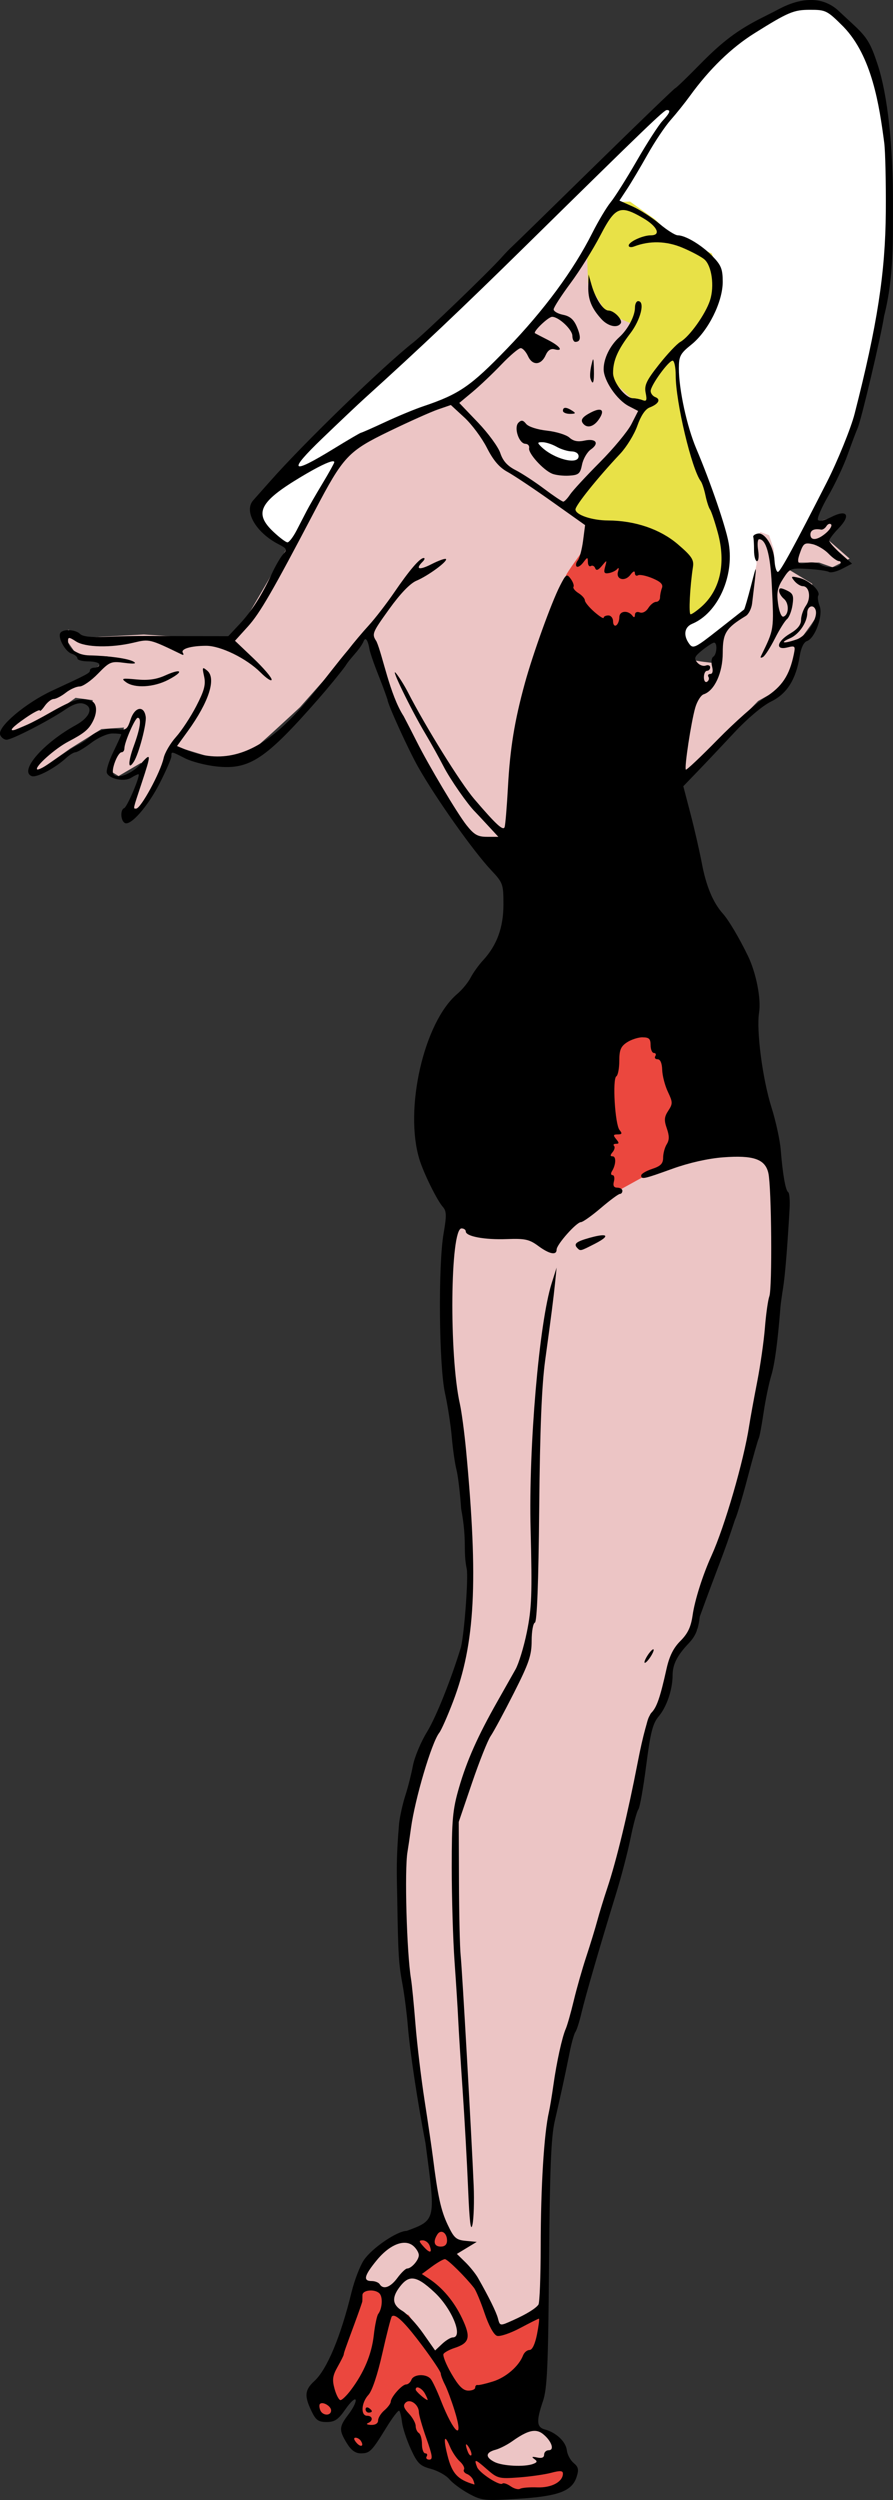
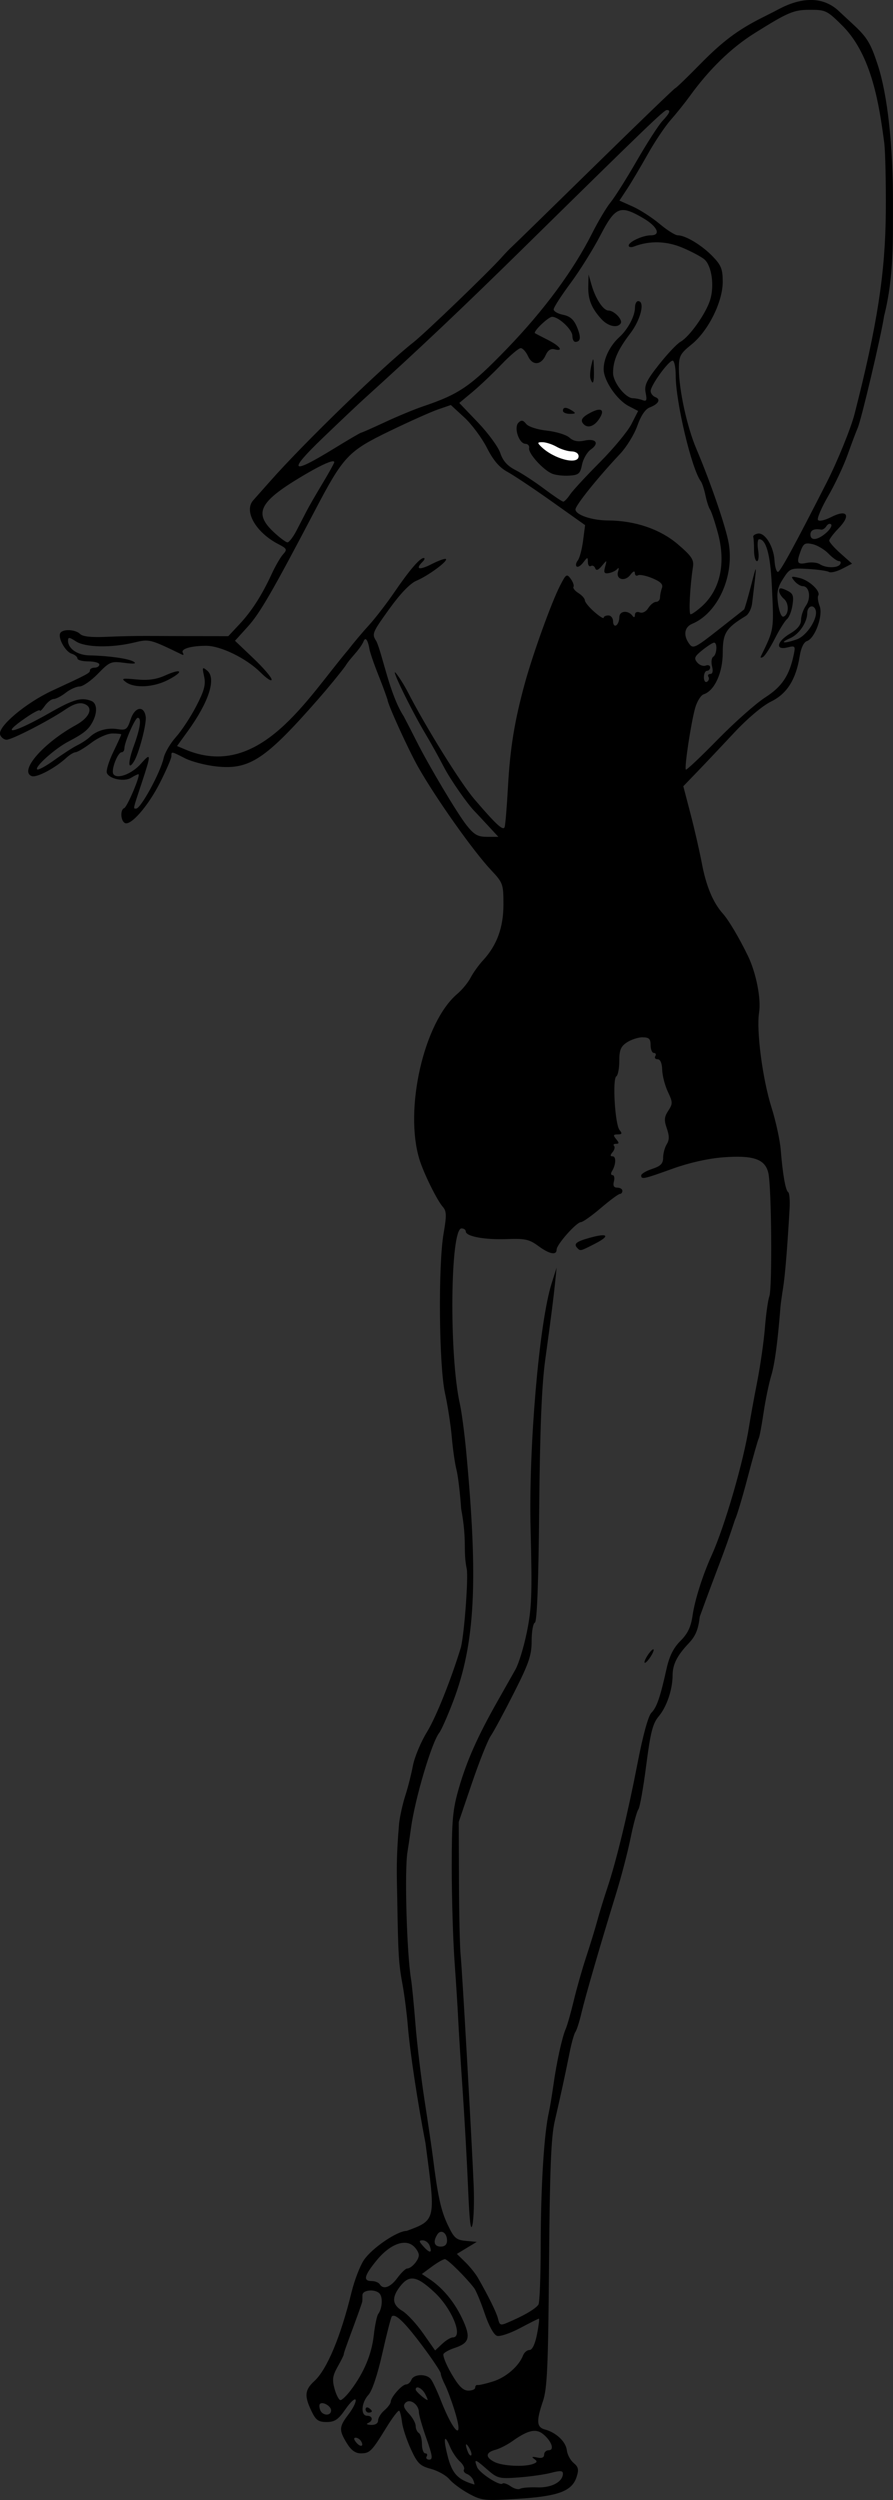
<svg xmlns="http://www.w3.org/2000/svg" width="75.428mm" height="211.14mm" version="1.1" viewBox="0 0 75.428 211.14">
  <rect x="0" y="0" width="75.428" height="211.14" fill="#333333" stroke="none" />
  <g transform="translate(172.27 -15.382)">
    <g transform="translate(-152.68 239.09)">
-       <path d="m6.66-21.43 0.593 1.978 1.385-0.198 2.308-2.506-0.396 2.44-1.055 1.583 1.055 1.385s1.055 0.066 1.055-0.264c0-0.33 2.572-3.627 2.572-3.627l0.791 1.253 1.055 3.495 1.78 0.527 1.978 1.714 3.627 0.659 5.077-0.791-0.33-1.846-5.143 0.857-1.78-0.791s-2.769-4.813-1.978-5.143c0.791-0.33 6.989-2.835 6.989-2.835l0.264-4.813-4.418 1.583s-1.583-4.286-1.846-4.616c-0.264-0.33-1.912-2.044-1.912-2.044l0.462-0.857-1.319-1.78-3.561 1.451-3.561 4.154-0.527 3.165-2.308 5.341z" fill="#eb473e" />
-       <path d="m5.035-177.45-2.751-1.912v-2.051l3.45-3.87 15.433-14.454 14.733-14.454 6.388-6.154 6.154-3.077 2.005 0.42 3.31 3.31 1.306 4.942 0.28 3.777 0.233 8.812-1.212 7.786-1.725 6.527-3.637 8.159-2.098 3.73-3.59 4.29-4.429 3.031-1.679-1.352 1.072-1.585 0.979 0.093s1.306-1.445 1.539-1.679c0.233-0.233 0.979-3.637 0.979-3.637l-3.077-9.372-1.072-5.548v-2.378l2.658-2.611s1.119-3.357 1.026-3.59c-0.093-0.233-1.679-2.425-1.679-2.425l-3.031-0.933-1.026-1.306-2.145-1.445-1.539 0.373-2.564 4.476-3.73 5.315-5.782 5.875-9.139 3.917-1.958 2.145z" fill="#fff" />
-       <path transform="scale(.265)" d="m137.57-761.1-24.152-3.602-17.717 24.287-19.936 19.688-4.736 3.738-28.658 10.467-11.215 12.711-14.953 26.664-12.211 20.936-5.484 5.981-26.664-1.744-18.443 0.996-5.482-2.492-2.242 0.998 3.986 5.731 2.992 1.496 7.725 0.248-5.482 5.732-15.203 6.979-12.459 10.717 2.99 0.248 12.959-5.482 6.979-4.984 5.482 0.748-0.748 3.488-3.24 5.234-11.215 6.231-4.734 7.227s2.492 0.249 3.738-0.498c1.246-0.748 8.971-6.231 8.971-6.231l9.969-6.231 7.229-0.498-1.746 5.981-3.238 6.729 0.746 1.246 2.492 1.496 7.229-4.236-1.246 6.977-3.24 8.723 2.99-0.248 4.984-6.979 3.988-8.973 2.492-4.984 12.211 3.738s9.22 0.749 11.463-0.746c2.243-1.495 16.947-15.203 16.947-15.203l21.432-24.174 4.736 14.455 8.223 19.688 10.717 16.449 6.729 11.463 20.686 17.943-23.926 108.16-2.492 21.682 1.496 30.154 5.234 35.639 1.494 18.691-0.498 20.434-6.231 24.922-7.227 14.205-6.729 24.922-1.246 24.922 1.494 24.422 3.988 35.639 5.482 34.641 0.248 4.984 5.732 10.467s-2.243 2.241-0.748 4.484c1.495 2.243 7.477 6.731 7.477 6.731l7.975 16.197 14.205-7.227 0.748-43.113 1.744-20.188 9.721-40.621 12.461-41.619 6.977-33.395s4.4e-4 -8.723 1.994-9.969c1.994-1.246 4.734-7.227 4.734-7.227l3.24-14.205 6.729-5.482 1.744-13.707 15.453-39.375 6.977-48.846 2.742-30.156-2.492-20.684-34.143-112.89 10.717-11.463 18.441-18.941 8.473-4.734 5.234-15.201 3.238-4.486 2.492-3.738-2.242-9.221-8.225-4.984 3.49-1.744h6.977l4.238 1.494 5.482-2.74-7.975-6.979 5.232-5.732h-4.236l-5.234 1.496-6.729 11.963-4.734 4.236-0.498-7.975-1.496-4.486-2.74-0.996-1.746 1.744 0.5 8.473-1.496 7.227-1.246 7.477-8.723 6.231-0.248 10.717s-8.973-0.498-13.459-2.492c-4.486-1.994-28.16-42.615-28.16-42.615l-7.227-5.982 17.443-18.939 4.486-5.732 2.492-7.975zm-80.496 629.26-12.461 6.231-3.488 8.973 4.484 0.498 4.984 3.738v4.484l5.732 1.496 7.975 12.211 10.467-5.232-3.488-7.975-7.975-9.471-3.988-3.488 2.492-4.984zm37.381 60.061-15.699 5.981 2.99 6.729 8.473 2.492 14.703-3.738-1.992-6.977z" fill="#ecc5c5" />
-       <path transform="scale(.265)" d="m112.43-669.46s-5.99 8.106-5.99 8.811l9.867 37.535 28.725-39.121zm21.676 131.81-27.49 56.391 15.859 16.918 13.393-7.402 12.865-10.396z" fill="#eb473e" />
      <path d="m25.271-186.87 2.611 0.233 1.772 1.026-0.839 1.725s-3.124-1.026-3.124-1.212-0.42-1.772-0.42-1.772z" fill="#fff" />
-       <path transform="scale(.265)" d="m126.88-779.95-4.406 0.176-9.34 14.627 0.354 11.102 5.814 9.516 8.107 3.525s-6.345 8.104-6.697 10.043c-0.352 1.938 0.352 7.932 0.352 7.932l8.635 7.93 0.895-0.432 0.164 0.256-2.82 5.99-9.516 13.217-11.631 12.336 2.644 2.996 33.305 14.098 0.529 18.678 6.344-0.881 7.4-9.691 0.705-15.332-11.631-32.424-3.523-11.982-0.721-14.311 1.777-1.551 8.988-10.924 2.818-10.926-2.467-7.402-12.863-5.814-5.287-5.111z" fill="#e8e147" />
      <path d="m48.782-223.71c-1.407 0.04-2.642 0.812-2.963 0.97l-1.058 0.534c-2.055 1.037-3.334 2.001-5.254 3.959-1.067 1.088-1.991 1.979-2.053 1.979s-3.118 2.947-6.791 6.548c-3.673 3.602-6.826 6.68-7.006 6.841-0.18 0.161-0.581 0.578-0.891 0.926-1.092 1.226-6.437 6.371-7.428 7.15-2.564 2.016-9.259 8.505-12.117 11.746-0.582 0.66-1.22 1.38-1.419 1.6-0.82 0.909 0.217 2.72 2.119 3.704 0.73 0.377 0.766 0.456 0.401 0.859-0.221 0.244-0.649 0.98-0.95 1.635-0.838 1.819-1.698 3.162-2.736 4.272l-0.944 1.008-2.6-4e-3c-1.431-3e-3 -3.316-9e-3 -4.189-0.016-0.873-8e-3 -2.445 0.026-3.492 0.075-1.278 0.06-2.013-0.019-2.235-0.241-0.386-0.386-1.449-0.441-1.668-0.086-0.238 0.385 0.413 1.581 0.954 1.752 0.269 0.085 0.488 0.266 0.488 0.402 0 0.136 0.417 0.247 0.926 0.247 0.509 0 0.926 0.119 0.926 0.265s-0.179 0.265-0.397 0.265-0.397 0.099-0.397 0.22c0 0.234-0.111 0.295-3.175 1.714-2.264 1.048-4.662 3.078-4.41 3.734 0.088 0.23 0.333 0.419 0.544 0.419 0.45 0 3.574-1.607 4.973-2.559 0.664-0.452 1.154-0.606 1.537-0.484 0.865 0.275 0.551 1.141-0.655 1.804-2.763 1.517-4.82 3.893-3.733 4.31 0.41 0.158 1.964-0.662 2.919-1.54 0.282-0.259 0.639-0.475 0.794-0.479 0.154-4e-3 0.748-0.361 1.32-0.794 0.583-0.441 1.367-0.787 1.786-0.787 0.411 0 0.746 0.037 0.746 0.083s-0.304 0.715-0.677 1.487c-0.373 0.772-0.616 1.565-0.541 1.761 0.197 0.513 1.475 0.77 2.049 0.412 0.267-0.167 0.545-0.303 0.618-0.303 0.222 0-0.942 2.772-1.204 2.866-0.339 0.122-0.308 1.032 0.043 1.248 0.482 0.298 1.966-1.395 2.984-3.404 0.53-1.046 0.964-2.05 0.963-2.232-3e-3 -0.42-0.033-0.425 1.152 0.179 0.55 0.281 1.743 0.59 2.651 0.687 2.794 0.299 4.133-0.587 8.607-5.695 0.828-0.946 1.853-2.196 2.277-2.778 0.437-0.724 1.158-1.294 1.524-2.046 0.172-0.482 0.387-0.193 0.538 0.723 0.421 1.458 0.917 2.406 1.504 4.156 3e-3 0.363 1.77 4.246 2.594 5.698 1.508 2.658 4.655 7.103 6.164 8.707 0.993 1.055 1.034 1.172 1.034 2.893 0 1.947-0.552 3.453-1.731 4.725-0.358 0.387-0.825 1.04-1.038 1.451-0.213 0.411-0.721 1.03-1.129 1.375-2.821 2.385-4.503 9.751-3.195 13.988 0.362 1.173 1.48 3.439 1.974 4.001 0.316 0.359 0.326 0.726 0.063 2.249-0.465 2.69-0.39 11.172 0.119 13.482 0.227 1.03 0.485 2.697 0.572 3.704 0.087 1.007 0.265 2.248 0.396 2.757 0.131 0.509 0.31 1.998 0.397 3.307 0.519 2.776 0.143 3.489 0.471 5.074 0.144 0.751-0.19 5.308-0.483 6.596-0.808 2.651-2.07 5.858-2.867 7.166-0.521 0.846-1.06 2.133-1.197 2.86-0.137 0.728-0.424 1.859-0.638 2.514-0.213 0.655-0.45 1.706-0.526 2.336-0.265 3.091-0.199 4.227-0.159 6.394 0.081 4.839 0.118 5.442 0.453 7.276 0.159 0.873 0.357 2.421 0.44 3.44 0.176 2.168 0.809 6.372 1.493 9.917 0.846 6.488 0.947 6.486-1.598 7.413-0.793 0-2.915 1.445-3.598 2.451-0.331 0.487-0.803 1.713-1.05 2.723-0.915 3.756-2.073 6.525-3.139 7.505-0.813 0.748-0.862 1.243-0.251 2.525 0.372 0.781 0.585 0.935 1.287 0.935 0.686 0 0.98-0.2 1.595-1.088 0.415-0.598 0.799-0.951 0.854-0.785 0.056 0.166-0.208 0.707-0.585 1.202-0.823 1.079-0.84 1.341-0.16 2.457 0.364 0.597 0.724 0.86 1.179 0.86 0.764 0 0.915-0.153 2.172-2.197 0.519-0.845 1.005-1.475 1.079-1.4 0.075 0.075 0.181 0.517 0.236 0.982 0.054 0.465 0.386 1.475 0.737 2.243 0.56 1.223 0.772 1.433 1.706 1.685 0.586 0.158 1.286 0.552 1.556 0.876 0.269 0.324 1.007 0.87 1.639 1.214 1.087 0.591 1.313 0.614 4.138 0.438 3.413-0.213 4.574-0.643 4.963-1.837 0.206-0.633 0.161-0.851-0.249-1.192-0.275-0.23-0.534-0.715-0.574-1.078-0.079-0.717-0.899-1.494-1.845-1.748-0.711-0.191-0.747-0.697-0.168-2.4 0.357-1.053 0.441-2.936 0.511-11.585 0.065-8.005 0.173-10.714 0.481-12.047 0.511-2.211 0.898-4 1.261-5.821 0.159-0.8 0.378-1.574 0.486-1.72s0.337-0.86 0.507-1.587c0.321-1.375 1.62-5.852 2.956-10.186 0.426-1.382 0.967-3.466 1.202-4.63 0.236-1.164 0.529-2.24 0.651-2.391 0.122-0.151 0.419-1.817 0.662-3.703 0.363-2.816 0.553-3.56 1.063-4.166 0.671-0.797 1.166-2.26 1.168-3.45 3e-3 -0.927 0.373-1.667 1.363-2.714 0.581-0.615 0.809-1.164 0.932-2.249 1.664-4.582 1.982-5.15 2.984-8.217 0.134-0.237 0.613-1.832 1.063-3.544 0.451-1.712 0.871-3.197 0.935-3.3 0.064-0.103 0.246-1.068 0.405-2.145s0.452-2.493 0.65-3.148c0.296-0.978 0.551-2.876 0.781-5.821 0.017-0.218 0.116-0.933 0.22-1.587 0.172-1.086 0.358-3.352 0.549-6.696 0.04-0.7-0.013-1.326-0.118-1.391-0.224-0.138-0.463-1.498-0.63-3.58-0.065-0.814-0.416-2.421-0.779-3.572-0.756-2.396-1.293-6.502-1.049-8.028 0.184-1.149-0.252-3.354-0.944-4.779-0.75-1.543-1.622-3.013-2.121-3.572-0.823-0.922-1.409-2.324-1.768-4.233-0.192-1.019-0.623-2.902-0.958-4.186l-0.61-2.334 1.202-1.246c0.661-0.685 2.056-2.162 3.099-3.281 1.11-1.191 2.4-2.279 3.111-2.625 1.345-0.653 2.11-1.87 2.422-3.849 0.108-0.684 0.343-1.171 0.607-1.257 0.678-0.22 1.382-2.154 1.077-2.956-0.14-0.367-0.194-0.764-0.121-0.883 0.229-0.37-0.754-1.297-1.584-1.493-0.719-0.17-0.76-0.146-0.431 0.253 0.2 0.242 0.519 0.441 0.71 0.441 0.559 0 0.721 0.996 0.267 1.644-0.228 0.325-0.413 0.866-0.413 1.202 0 0.418-0.292 0.784-0.926 1.158-1.129 0.666-1.279 1.433-0.229 1.17 0.651-0.163 0.687-0.125 0.546 0.567-0.364 1.789-0.994 2.743-2.413 3.65-0.781 0.5-2.587 2.101-4.013 3.557-1.426 1.457-2.639 2.602-2.695 2.546-0.144-0.144 0.447-4.039 0.794-5.236 0.157-0.543 0.476-1.049 0.708-1.125 0.916-0.297 1.613-1.812 1.613-3.504 0-1.666 0.266-2.091 1.951-3.116 0.239-0.146 0.478-0.622 0.53-1.058 0.429-3.567 0.432-3.521-0.092-1.494-0.276 1.07-0.541 1.974-0.587 2.01-0.046 0.036-1.029 0.809-2.184 1.719-1.944 1.531-2.127 1.619-2.447 1.181-0.521-0.713-0.418-1.414 0.249-1.693 2.153-0.9 3.558-3.981 3.089-6.775-0.227-1.353-1.513-5.113-2.744-8.019-0.793-1.872-1.47-4.998-1.47-6.783 0-1.03 0.115-1.247 1.06-2.007 1.415-1.137 2.644-3.598 2.644-5.295 0-1.084-0.131-1.411-0.869-2.17-0.913-0.94-2.279-1.761-2.929-1.761-0.212 0-0.903-0.435-1.535-0.966-0.632-0.531-1.654-1.191-2.271-1.466l-1.121-0.5 0.646-0.981c0.356-0.54 1.136-1.853 1.733-2.917 0.597-1.065 1.474-2.374 1.948-2.91 0.474-0.536 1.207-1.451 1.628-2.033 1.64-2.266 3.493-4.066 5.445-5.289 2.853-1.787 3.313-1.982 4.683-1.984 1.351-3e-3 1.463 0.054 2.844 1.436 2.407 2.493 3.023 6.625 3.441 9.804 0.091 0.726 0.15 3.345 0.132 5.821-0.038 5.157-0.726 9.603-2.638 17.068-0.31 1.212-1.445 4.003-2.349 5.779-2.707 5.319-3.925 7.553-4.124 7.566-0.126 9e-3 -0.256-0.422-0.289-0.959-0.073-1.204-0.813-2.395-1.416-2.279-0.245 0.047-0.416 0.173-0.38 0.281 0.036 0.107 0.066 0.612 0.066 1.121 0 0.509 0.111 0.926 0.248 0.926 0.136 0 0.18-0.417 0.098-0.926-0.083-0.509-0.044-0.926 0.086-0.926 0.581 0 0.943 1.292 1.065 3.801 0.19 3.923 0.215 3.755-0.921 6.091-0.063 0.129 0.022 0.151 0.19 0.048 0.167-0.103 0.616-0.804 0.997-1.556 0.381-0.752 0.841-1.488 1.021-1.635 0.18-0.146 0.39-0.686 0.466-1.199 0.118-0.794 0.044-0.977-0.497-1.232-0.496-0.234-0.635-0.226-0.635 0.04 0 0.187 0.184 0.493 0.409 0.68 0.45 0.374 0.423 1.347-0.041 1.5-0.171 0.056-0.361-0.399-0.457-1.095-0.132-0.963-0.051-1.366 0.426-2.105 0.573-0.889 0.631-0.912 2.095-0.828 0.828 0.048 1.629 0.162 1.778 0.255 0.15 0.092 0.649-0.028 1.111-0.266l0.839-0.434-0.964-0.857c-0.53-0.471-0.963-0.96-0.963-1.086s0.352-0.592 0.783-1.037c1.075-1.109 0.739-1.646-0.601-0.963-0.571 0.291-1.044 0.394-1.135 0.247-0.086-0.139 0.307-1.052 0.873-2.03 0.566-0.978 1.304-2.549 1.639-3.49 0.335-0.942 0.715-1.95 0.844-2.241 0.305-0.686 1.99-7.826 2.232-9.459 0.857-3.382 0.731-6.622 0.746-9.327 0.021-5.027-0.444-9.321-1.291-11.906-0.592-1.806-0.892-2.301-2.046-3.373l-1.352-1.257c-0.665-0.57-1.385-0.794-2.077-0.825-0.095-4e-3 -0.19-5e-3 -0.284-3e-3zm-12.051 9.294c0.361 0 0.263 0.246-0.375 0.933-0.329 0.355-1.303 1.868-2.164 3.362-0.861 1.494-1.849 3.062-2.196 3.485-0.347 0.423-1.05 1.599-1.561 2.613-1.589 3.156-4.075 6.526-7.205 9.767-3.069 3.178-4.03 3.838-7.077 4.864-0.71 0.239-2.157 0.838-3.215 1.332-1.058 0.493-1.972 0.897-2.031 0.897s-1.098 0.609-2.309 1.352c-3.631 2.229-3.917 1.97-0.965-0.872 1.408-1.355 3.02-2.881 3.583-3.39 4.652-4.208 8.23-7.596 13.569-12.848 10.301-10.134 11.713-11.493 11.947-11.493zm-3.661 8.447c0.425 0.012 0.942 0.26 1.679 0.692 1.196 0.701 1.521 1.444 0.631 1.444-0.682 0-1.865 0.548-1.865 0.865 0 0.138 0.203 0.173 0.451 0.077 1.322-0.507 2.745-0.469 4.107 0.111 0.767 0.326 1.595 0.769 1.839 0.984 0.622 0.548 0.855 2.253 0.472 3.448-0.374 1.165-1.742 3.084-2.503 3.511-0.291 0.163-1.105 1.027-1.809 1.919-1.064 1.349-1.254 1.751-1.125 2.393 0.126 0.628 0.077 0.741-0.263 0.611-0.23-0.088-0.592-0.16-0.806-0.16-0.632 0-1.685-1.336-1.685-2.138 0-1.049 0.391-1.946 1.454-3.339 0.887-1.162 1.267-2.725 0.662-2.725-0.146 0-0.265 0.244-0.265 0.543 0 0.715-0.597 1.843-1.323 2.5-0.791 0.716-1.323 1.803-1.323 2.704 0 0.96 1.116 2.6 2.125 3.122l0.788 0.408-0.566 1.111c-0.312 0.611-1.517 2.066-2.679 3.233-1.162 1.168-2.291 2.391-2.508 2.718-0.217 0.327-0.474 0.595-0.57 0.595-0.096 0-0.824-0.488-1.617-1.084-0.793-0.596-1.882-1.308-2.418-1.581-0.685-0.349-1.067-0.776-1.284-1.434-0.17-0.515-1.02-1.679-1.888-2.586l-1.578-1.649 1.112-0.926c0.611-0.509 1.709-1.551 2.439-2.315 0.73-0.764 1.467-1.389 1.637-1.389 0.17 0 0.449 0.306 0.62 0.681 0.374 0.82 1.115 0.771 1.495-0.099 0.172-0.393 0.427-0.564 0.728-0.486 0.815 0.212 0.496-0.259-0.529-0.781-0.546-0.278-1.043-0.535-1.104-0.572-0.199-0.12 1.121-1.388 1.445-1.388 0.559 0 1.71 1.081 1.71 1.607 0 0.28 0.112 0.51 0.249 0.51 0.458 0 0.501-0.395 0.135-1.264-0.263-0.625-0.583-0.906-1.167-1.023-0.443-0.088-0.802-0.295-0.799-0.459 3e-3 -0.164 0.641-1.155 1.419-2.204 0.778-1.048 1.913-2.864 2.522-4.035 0.797-1.532 1.25-2.168 1.958-2.149zm-2.946 5.444-0.024 1.01c-0.026 1.098 0.272 1.837 1.114 2.761 0.556 0.611 1.36 0.784 1.627 0.352 0.186-0.301-0.56-1.079-1.034-1.079-0.438 0-1.091-0.984-1.426-2.148zm0.383 7.172c-0.03 8e-3 -0.074 0.183-0.148 0.501-0.101 0.437-0.134 0.943-0.073 1.125 0.211 0.627 0.319 0.328 0.288-0.794-0.016-0.58-0.029-0.843-0.067-0.832zm6.714 0.104c0.145 0 0.263 0.566 0.263 1.257 7e-5 2.232 1.346 7.899 2.121 8.93 0.109 0.146 0.286 0.681 0.393 1.191 0.106 0.509 0.28 1.045 0.386 1.191 0.106 0.146 0.401 1.026 0.655 1.956 0.71 2.598 0.207 4.859-1.396 6.271-0.387 0.341-0.791 0.623-0.898 0.628-0.179 8e-3 -0.064-2.314 0.198-4.014 0.092-0.597-0.121-0.912-1.289-1.911-1.485-1.269-3.614-1.993-5.885-2.001-1.363-5e-3 -2.751-0.476-2.751-0.933 0-0.346 1.875-2.682 3.771-4.696 0.546-0.58 1.201-1.649 1.455-2.374 0.294-0.84 0.669-1.399 1.032-1.538 0.755-0.29 0.977-0.689 0.487-0.877-0.217-0.083-0.395-0.316-0.395-0.517 0-0.474 1.511-2.562 1.854-2.562zm-18.73 3.746 1.139 1.051c0.627 0.578 1.483 1.729 1.904 2.558 0.54 1.064 1.051 1.664 1.737 2.038 0.534 0.291 2.229 1.422 3.766 2.514l2.794 1.984-0.172 1.323c-0.095 0.728-0.295 1.474-0.445 1.66-0.15 0.185-0.195 0.415-0.1 0.51 0.095 0.095 0.346-0.057 0.559-0.337 0.361-0.477 0.386-0.48 0.394-0.032 5e-3 0.263 0.118 0.411 0.251 0.329 0.133-0.082 0.298 1.1e-4 0.366 0.183 0.087 0.233 0.256 0.174 0.565-0.197 0.435-0.522 0.439-0.521 0.272 0.083-0.137 0.494-0.075 0.596 0.317 0.529 0.267-0.046 0.587-0.202 0.71-0.348 0.129-0.153 0.159-0.066 0.07 0.208-0.219 0.679 0.571 0.899 1.034 0.288 0.237-0.314 0.379-0.369 0.384-0.15 5e-3 0.191 0.122 0.276 0.261 0.19 0.139-0.086 0.688 0.025 1.22 0.248 0.699 0.292 0.922 0.52 0.805 0.824-0.089 0.231-0.161 0.589-0.161 0.795 0 0.206-0.15 0.375-0.333 0.375-0.183 0-0.48 0.235-0.659 0.522-0.191 0.306-0.491 0.458-0.725 0.368-0.234-0.09-0.401-5e-3 -0.403 0.206-3e-3 0.217-0.081 0.254-0.198 0.095-0.378-0.515-1.12-0.445-1.12 0.105 0 0.289-0.119 0.598-0.265 0.688-0.146 0.09-0.265-0.062-0.265-0.337 0-0.275-0.179-0.501-0.397-0.501-0.218 0-0.397 0.088-0.397 0.196 0 0.108-0.357-0.117-0.794-0.5-0.437-0.383-0.794-0.82-0.794-0.971 0-0.151-0.243-0.426-0.54-0.611-0.297-0.185-0.486-0.424-0.421-0.53 0.066-0.106-0.041-0.411-0.236-0.679-0.329-0.45-0.395-0.406-0.906 0.594-0.728 1.428-2.287 5.751-2.967 8.232-0.869 3.169-1.245 5.474-1.424 8.731-0.092 1.673-0.218 3.206-0.281 3.406-0.113 0.359-0.718-0.197-2.57-2.363-1.166-1.364-4.122-6.124-5.604-9.024-0.273-0.533-0.718-1.248-0.99-1.587-0.586-0.732 1.239 3.035 2.466 5.092 0.471 0.789 1.164 2.035 1.541 2.77 0.559 1.089 2.025 3.198 2.662 3.829 0.076 0.076 0.55 0.582 1.051 1.125l0.912 0.987h-0.956c-0.789 0-1.093-0.174-1.74-0.992-0.776-0.982-3.188-5.032-4.214-7.078-0.292-0.582-0.781-1.535-1.088-2.117-1.176-1.81-1.769-5.135-2.296-6.318-0.409-0.625-0.377-0.708 1.058-2.708 0.949-1.323 1.781-2.19 2.318-2.416 0.985-0.414 2.67-1.653 2.491-1.832-0.068-0.068-0.612 0.125-1.208 0.429-1.054 0.538-1.41 0.445-0.766-0.198 0.175-0.175 0.218-0.318 0.097-0.318-0.329 0-1.199 1.016-2.505 2.926-0.641 0.937-1.601 2.18-2.133 2.762-0.533 0.582-1.318 1.516-1.746 2.075-3.474 4.107-7.385 10.873-13.514 8.51l-0.939-0.392 0.911-1.26c1.786-2.472 2.423-4.457 1.639-5.108-0.414-0.344-0.436-0.304-0.262 0.488 0.151 0.689 0.018 1.193-0.662 2.508-0.469 0.905-1.24 2.079-1.715 2.609-0.475 0.529-0.944 1.329-1.042 1.778-0.267 1.215-1.927 4.266-2.323 4.269-0.263 3e-3 -0.288 0.123 0.456-2.124 0.832-2.511 0.827-2.664-0.059-1.659-0.766 0.869-2.029 1.336-2.324 0.86-0.207-0.334 0.368-1.837 0.703-1.837 0.128 0 0.232-0.147 0.232-0.328 0-0.509 0.902-2.581 1.125-2.582 0.34-3e-3 0.22 0.875-0.326 2.367-0.506 1.383-0.502 2.132 5e-3 1.329 0.417-0.659 1.083-3.187 0.997-3.786-0.14-0.977-0.921-0.843-1.271 0.219-0.285 0.863-0.389 0.941-1.114 0.827-0.873-0.138-1.769 0.121-2.351 0.678-0.204 0.196-0.669 0.503-1.033 0.682-0.364 0.179-1.245 0.746-1.956 1.26-0.712 0.514-1.363 0.865-1.447 0.781-0.217-0.217 1.507-1.755 2.626-2.342 1.32-0.693 1.704-1.004 2.057-1.667 0.431-0.81 0.383-1.586-0.111-1.775-0.844-0.324-1.502-0.136-3.496 1.002-3.063 1.747-4.35 2.015-2.038 0.425 0.655-0.451 1.191-0.727 1.191-0.615s0.185-0.061 0.412-0.384c0.227-0.323 0.568-0.588 0.758-0.588 0.19 0 0.649-0.238 1.018-0.529 0.37-0.291 0.898-0.529 1.173-0.529 0.275 0 0.971-0.484 1.546-1.076 0.992-1.02 1.108-1.068 2.236-0.919 0.807 0.106 1.06 0.075 0.784-0.096-0.424-0.263-2.077-0.499-3.742-0.534-1.007-0.021-1.804-0.567-1.804-1.236 0-0.322 0.108-0.313 0.668 0.053 0.786 0.515 2.978 0.562 4.888 0.104 1.321-0.317 1.333-0.314 4.072 1.013 0.129 0.063 0.161-7e-3 0.069-0.155-0.2-0.323 0.67-0.585 1.961-0.59 1.23-5e-3 3.412 1.062 4.598 2.247 0.518 0.518 0.942 0.792 0.942 0.609 0-0.183-0.696-0.995-1.548-1.806l-1.548-1.473 1.086-1.199c1.018-1.124 2.091-2.981 5.644-9.76 2.428-4.633 2.817-5.048 6.306-6.739 1.667-0.807 3.518-1.636 4.115-1.841zm9.672 0.239c-0.134 0-0.204 0.083-0.204 0.249 0 0.146 0.268 0.262 0.595 0.26 0.481-3e-3 0.519-0.053 0.198-0.26-0.256-0.166-0.455-0.249-0.59-0.249zm2.833 0.158c-0.158 8e-3 -0.384 0.082-0.671 0.23-0.776 0.401-0.938 0.672-0.603 1.007 0.337 0.337 0.854 0.173 1.253-0.396 0.388-0.554 0.369-0.859 0.021-0.841zm-6.475 0.934c-0.099-0.016-0.197 0.039-0.319 0.161-0.409 0.409 0.038 1.768 0.588 1.785 0.215 7e-3 0.355 0.173 0.312 0.369-0.093 0.419 1.168 1.823 1.931 2.149 0.291 0.125 0.941 0.202 1.445 0.171 0.81-0.049 0.938-0.158 1.095-0.936 0.098-0.484 0.432-1.058 0.742-1.275 0.751-0.526 0.432-0.961-0.548-0.746-0.547 0.12-0.931 0.042-1.261-0.257-0.261-0.236-1.116-0.5-1.9-0.586-0.821-0.09-1.566-0.333-1.757-0.573-0.128-0.161-0.229-0.247-0.328-0.263zm1.728 1.811c0.286 5e-3 0.818 0.18 1.181 0.388 0.364 0.208 0.929 0.383 1.257 0.388 0.349 6e-3 0.595 0.174 0.595 0.406 0 0.779-2.098 0.243-3.166-0.809-0.339-0.335-0.323-0.381 0.132-0.373zm-17.716 1.61c0.073 1.1e-4 0.112 0.026 0.112 0.078 0 0.08-0.45 0.891-0.999 1.804-0.55 0.912-1.151 1.956-1.337 2.32-0.186 0.364-0.57 1.108-0.855 1.654-0.285 0.546-0.627 0.992-0.761 0.992s-0.669-0.401-1.189-0.891c-1.663-1.568-1.188-2.525 2.291-4.615 1.438-0.864 2.42-1.341 2.738-1.341zm41.935 5.284c0.053-6e-3 0.102 9e-3 0.141 0.048 0.104 0.104-0.087 0.428-0.423 0.72-0.724 0.628-1.324 0.689-1.324 0.134 0-0.37 0.331-0.521 0.902-0.414 0.132 0.025 0.334-0.107 0.449-0.292 0.072-0.116 0.168-0.185 0.256-0.196zm-1.798 1.657c0.105 4e-3 0.23 0.026 0.385 0.062 0.403 0.094 1.005 0.454 1.338 0.8 0.333 0.346 0.728 0.628 0.876 0.628 0.148 0 0.196 0.119 0.106 0.265-0.208 0.337-1.203 0.335-1.72-4e-3 -0.218-0.143-0.724-0.191-1.125-0.107-0.793 0.166-0.87-0.01-0.468-1.069 0.165-0.435 0.293-0.588 0.607-0.576zm0.321 5.317c0.117 7e-3 0.233 0.093 0.303 0.276 0.257 0.669-0.716 2.205-1.587 2.509-1.108 0.386-1.509 0.315-0.559-0.099 0.762-0.332 1.449-1.347 1.449-2.141 0-0.349 0.199-0.557 0.394-0.546zm-8.266 3.058c0.296-3e-3 0.24 1-0.067 1.19-0.146 0.09-0.193 0.455-0.104 0.81 0.102 0.408 0.049 0.645-0.147 0.645-0.17 0-0.24 0.111-0.157 0.247 0.084 0.135 0.031 0.321-0.117 0.412-0.149 0.092-0.269-0.077-0.269-0.379 0-0.3 0.119-0.545 0.265-0.545s0.265-0.132 0.265-0.293c0-0.161-0.17-0.227-0.378-0.148-0.208 0.08-0.532-0.041-0.72-0.268-0.29-0.35-0.222-0.508 0.444-1.041 0.432-0.346 0.875-0.629 0.984-0.63zm-45.297 2.421c-0.17 3e-3 -0.529 0.11-1.057 0.348-0.753 0.339-1.44 0.436-2.432 0.341-1.219-0.117-1.325-0.09-0.888 0.229 0.728 0.532 2.343 0.443 3.573-0.199 0.849-0.443 1.088-0.725 0.804-0.719zm39.266 30.914c0.539 1.1e-4 0.67 0.13 0.67 0.661 0 0.364 0.126 0.661 0.28 0.661 0.154 0 0.207 0.119 0.117 0.265-0.09 0.146-3e-3 0.265 0.196 0.265 0.228 0 0.369 0.329 0.386 0.895 0.014 0.492 0.23 1.326 0.48 1.853 0.417 0.879 0.42 1.009 0.034 1.598-0.342 0.522-0.365 0.8-0.124 1.494 0.221 0.635 0.219 0.976-7e-3 1.339-0.167 0.268-0.304 0.777-0.304 1.131 0 0.502-0.205 0.712-0.926 0.95-0.509 0.168-0.926 0.416-0.926 0.55 0 0.361 0.191 0.32 2.648-0.566 1.403-0.506 3.012-0.867 4.285-0.963 2.556-0.192 3.54 0.153 3.808 1.335 0.268 1.183 0.336 9.714 0.083 10.401-0.116 0.314-0.283 1.505-0.374 2.646-0.09 1.141-0.385 3.205-0.656 4.588-0.27 1.382-0.574 3.049-0.675 3.704-0.459 2.979-2.065 8.512-3.186 10.98-0.736 1.621-1.409 3.743-1.592 5.027-0.14 0.982-0.405 1.54-1.027 2.162-0.595 0.595-0.939 1.288-1.181 2.381-0.535 2.411-0.82 3.233-1.278 3.692-0.256 0.256-0.712 1.911-1.147 4.165-0.834 4.32-1.808 8.347-2.568 10.619-0.292 0.873-0.675 2.123-0.852 2.778-0.176 0.655-0.595 2.024-0.932 3.043-0.336 1.019-0.811 2.686-1.054 3.704-0.243 1.019-0.548 2.09-0.676 2.381-0.308 0.7-0.768 2.795-1.045 4.763-0.123 0.873-0.291 1.885-0.374 2.249-0.418 1.84-0.692 6.317-0.697 11.382-3e-3 2.55-0.088 4.752-0.19 4.895-0.238 0.333-1.011 0.808-2.136 1.314-1.129 0.507-1.113 0.509-1.29-0.165-0.137-0.522-0.78-1.825-1.683-3.406-0.202-0.354-0.686-0.954-1.075-1.334l-0.707-0.69 1.679-1.016-0.926-0.087c-0.817-0.077-0.998-0.238-1.534-1.373-0.567-1.2-0.833-2.419-1.242-5.684-0.091-0.728-0.406-2.871-0.699-4.763-0.293-1.892-0.641-4.796-0.773-6.453-0.132-1.657-0.301-3.384-0.376-3.837-0.365-2.203-0.56-9.22-0.299-10.745 0.062-0.364 0.194-1.257 0.292-1.984 0.336-2.489 1.75-7.263 2.39-8.07 0.173-0.218 0.7-1.409 1.171-2.646 1.864-4.899 2.136-10.143 1.099-21.167-0.144-1.528-0.382-3.314-0.529-3.97-0.916-4.087-0.815-14.815 0.14-14.815 0.198 0 0.361 0.115 0.361 0.257 0 0.42 1.598 0.716 3.481 0.644 1.511-0.057 1.886 0.024 2.631 0.574 0.953 0.703 1.56 0.824 1.56 0.311 0-0.425 1.676-2.315 2.052-2.315 0.157 0 0.913-0.536 1.681-1.191 0.767-0.655 1.491-1.191 1.609-1.191 0.118 0 0.214-0.119 0.214-0.265s-0.192-0.265-0.427-0.265c-0.297 0-0.386-0.161-0.289-0.529 0.076-0.291 0.023-0.529-0.117-0.529-0.141 0-0.162-0.149-0.049-0.331 0.34-0.545 0.371-1.257 0.055-1.257-0.217 0-0.217-0.094 0-0.355 0.162-0.195 0.216-0.433 0.12-0.529-0.096-0.096-0.021-0.174 0.167-0.174 0.273 0 0.276-0.079 0.012-0.397-0.271-0.327-0.248-0.397 0.132-0.397 0.366 0 0.398-0.077 0.154-0.371-0.382-0.46-0.613-4.322-0.271-4.534 0.137-0.085 0.25-0.669 0.25-1.299 0-0.925 0.125-1.227 0.652-1.572 0.359-0.235 0.953-0.427 1.322-0.427zm-3.299 16.719c-0.196-0.018-0.593 0.048-1.18 0.212-1.164 0.326-1.387 0.519-1.022 0.884 0.243 0.243 0.242 0.243 1.447-0.372 0.847-0.432 1.081-0.695 0.754-0.725zm-3.97 2.728-0.418 1.323c-1.057 3.343-1.955 13.826-1.779 20.77 0.139 5.5 0.096 6.665-0.322 8.719-0.251 1.23-0.68 2.636-0.954 3.124-0.274 0.488-0.967 1.713-1.539 2.723-1.648 2.908-2.571 4.983-3.232 7.262-0.538 1.855-0.614 2.688-0.614 6.747 0 2.547 0.107 6.119 0.237 7.938 0.13 1.819 0.269 4.022 0.309 4.895 0.04 0.873 0.207 3.552 0.372 5.953 0.165 2.401 0.374 6.152 0.464 8.334 0.116 2.795 0.224 3.695 0.367 3.043 0.112-0.509 0.158-1.998 0.103-3.307-0.169-4.031-0.969-18.187-1.1-19.447-0.068-0.655-0.132-3.457-0.142-6.226l-0.019-5.036 1.122-3.296c0.617-1.813 1.327-3.595 1.577-3.96 0.25-0.365 1.131-1.999 1.957-3.632 1.279-2.528 1.502-3.182 1.502-4.41 0-0.793 0.124-1.483 0.274-1.533 0.179-0.06 0.305-3.374 0.364-9.613 0.064-6.748 0.212-10.408 0.507-12.565 0.527-3.848 0.69-5.128 0.844-6.615zm8.171 32.238c-0.056-0.011-0.192 0.109-0.352 0.321-0.214 0.282-0.392 0.626-0.397 0.763-5e-3 0.137 0.166 0.018 0.38-0.265 0.214-0.282 0.392-0.626 0.397-0.763 0-0.034-9e-3 -0.053-0.027-0.056zm-17.923 49.194c0.251-0.013 0.496 0.282 0.496 0.736 0 0.337-0.182 0.514-0.529 0.514-0.558 0-0.676-0.417-0.29-1.026 0.094-0.148 0.209-0.217 0.323-0.223zm-1.558 0.72c0.225 0 0.485 0.196 0.577 0.435 0.25 0.651 0.034 0.693-0.506 0.096-0.406-0.449-0.417-0.531-0.071-0.531zm-1.609 0.208c0.311-0.015 0.591 0.072 0.818 0.268 0.255 0.22 0.463 0.568 0.463 0.775 0 0.416-0.626 1.131-0.99 1.131-0.129 0-0.498 0.357-0.821 0.794-0.593 0.802-1.197 1.015-1.497 0.529-0.09-0.146-0.394-0.265-0.677-0.265-0.747 0-0.635-0.459 0.427-1.755 0.756-0.922 1.591-1.445 2.276-1.477zm3.48 1.38c0.223 0 1.746 1.502 2.466 2.434 0.165 0.213 0.567 1.178 0.893 2.145 0.356 1.054 0.774 1.814 1.045 1.9 0.248 0.079 1.124-0.216 1.946-0.654s1.539-0.797 1.594-0.797c0.055 0-0.018 0.595-0.162 1.323-0.165 0.832-0.399 1.323-0.631 1.323-0.204 0-0.449 0.206-0.546 0.457-0.348 0.908-1.436 1.853-2.529 2.198-0.614 0.194-1.206 0.33-1.315 0.304-0.109-0.026-0.198 0.071-0.198 0.217 0 0.146-0.268 0.261-0.595 0.255-0.437-0.007-0.814-0.389-1.419-1.433-0.453-0.782-0.751-1.534-0.661-1.67 0.089-0.136 0.511-0.362 0.937-0.502 1.267-0.415 1.388-0.902 0.626-2.507-0.671-1.413-1.651-2.584-2.796-3.34l-0.6-0.396 0.851-0.628c0.468-0.345 0.96-0.627 1.095-0.627zm-2.749 1.637c0.473 0.007 1.04 0.387 1.881 1.174 1.481 1.385 2.454 3.803 1.53 3.803-0.173 0-0.577 0.248-0.899 0.55l-0.586 0.551-1.018-1.452c-0.56-0.798-1.347-1.648-1.747-1.888-0.869-0.521-0.922-1.146-0.179-2.091 0.34-0.432 0.65-0.653 1.018-0.648zm-3.575 1.011c0.338-0.015 0.712 0.091 0.861 0.328 0.232 0.37 0.144 1.25-0.166 1.654-0.111 0.146-0.281 0.958-0.376 1.806-0.18 1.6-0.821 3.136-1.927 4.611-0.355 0.473-0.752 0.86-0.884 0.86-0.131 0-0.356-0.426-0.5-0.946-0.214-0.774-0.169-1.111 0.249-1.854 0.28-0.499 0.515-0.965 0.521-1.035 0.014-0.165 0.106-0.43 0.902-2.585 0.364-0.984 0.665-1.848 0.671-1.918 5e-3 -0.071 0.01-0.307 0.01-0.525 0-0.244 0.301-0.379 0.638-0.394zm1.973 2.134c0.363-0.02 1.131 0.777 2.431 2.513 0.864 1.154 1.573 2.217 1.574 2.362 0 0.146 0.156 0.562 0.344 0.926 0.188 0.364 0.557 1.353 0.821 2.198 0.836 2.675-0.036 2.023-1.17-0.874-0.313-0.8-0.693-1.604-0.844-1.786-0.38-0.459-1.444-0.416-1.629 0.066-0.084 0.218-0.285 0.397-0.449 0.397-0.343 0-1.286 1.061-1.299 1.462-5e-3 0.15-0.247 0.476-0.538 0.725-0.291 0.249-0.529 0.633-0.529 0.853 0 0.244-0.232 0.392-0.595 0.379-0.327-0.011-0.446-0.081-0.265-0.155 0.461-0.186 0.414-0.619-0.066-0.619-0.569 0-0.498-1.113 0.111-1.768 0.31-0.333 0.768-1.704 1.176-3.52 0.368-1.636 0.726-3.031 0.796-3.101 0.036-0.036 0.079-0.055 0.131-0.058zm2.068 6.053c0.178 0.022 0.447 0.232 0.612 0.542 0.156 0.291 0.249 0.526 0.208 0.521-0.195-0.022-1.002-0.731-1.002-0.881 0-0.141 0.074-0.195 0.181-0.182zm-0.702 1.166c0.367 0.021 0.785 0.441 0.791 0.93 3e-3 0.237 0.289 1.234 0.636 2.216 0.514 1.456 0.559 1.786 0.243 1.786-0.213 0-0.314-0.119-0.224-0.265 0.09-0.146 0.038-0.265-0.116-0.265-0.154 0-0.281-0.35-0.281-0.778 0-0.428-0.119-0.852-0.265-0.942-0.146-0.09-0.265-0.357-0.265-0.594s-0.26-0.708-0.578-1.046c-0.434-0.462-0.503-0.691-0.276-0.918 0.094-0.094 0.211-0.132 0.333-0.125zm-7.321 0.167c0.298 0.035 0.698 0.336 0.698 0.611 0 0.485-0.732 0.461-0.921-0.03-0.082-0.215-0.093-0.448-0.023-0.518 0.058-0.058 0.146-0.075 0.245-0.064zm3.771 0.358c-0.095-0.016-0.162 0.043-0.162 0.158 0 0.154 0.119 0.28 0.265 0.28s0.265-0.053 0.265-0.117c0-0.064-0.119-0.19-0.265-0.28-0.036-0.022-0.071-0.036-0.102-0.041zm14.085 1.978c0.278-5e-3 0.516 0.089 0.745 0.273 0.716 0.577 0.992 1.363 0.478 1.363-0.214 0-0.389 0.167-0.389 0.372 0 0.249-0.198 0.329-0.595 0.242-0.425-0.093-0.495-0.059-0.243 0.12 0.285 0.202 0.268 0.284-0.087 0.42-0.726 0.279-2.603 0.184-3.278-0.166-0.785-0.406-0.748-0.802 0.097-1.028 0.355-0.095 0.992-0.419 1.415-0.721 0.822-0.585 1.395-0.866 1.857-0.874zm-15.091 0.577c0.155 2.64e-4 0.359 0.127 0.455 0.282 0.285 0.461-0.039 0.558-0.402 0.121-0.208-0.251-0.229-0.403-0.054-0.403zm7.601 0.1c0.07 0.022 0.198 0.236 0.376 0.666 0.178 0.431 0.549 0.986 0.823 1.234 0.274 0.248 0.435 0.556 0.356 0.683-0.079 0.127 0.034 0.299 0.25 0.382 0.216 0.083 0.459 0.321 0.538 0.528 0.08 0.207 0.118 0.369 0.086 0.36-1.419-0.411-1.881-0.913-2.271-2.463-0.233-0.927-0.276-1.425-0.159-1.389zm1.761 0.464c0.045 0.013 0.129 0.115 0.246 0.316 0.155 0.266 0.225 0.539 0.157 0.607-0.068 0.068-0.198-0.07-0.289-0.306-0.16-0.416-0.19-0.639-0.114-0.617zm0.83 1.405c0.113 0.022 0.383 0.242 0.873 0.672 0.917 0.806 1.038 0.838 2.712 0.715 0.963-0.07 2.198-0.247 2.744-0.391 0.754-0.2 0.992-0.184 0.992 0.066 0 0.694-0.961 1.211-2.166 1.166-0.655-0.025-1.309 0.028-1.454 0.118-0.145 0.089-0.505-0.007-0.8-0.214-0.295-0.207-0.606-0.308-0.69-0.224-0.222 0.222-1.952-0.901-2.139-1.389-0.139-0.363-0.184-0.54-0.071-0.518z" stroke-width=".265" />
    </g>
  </g>
</svg>